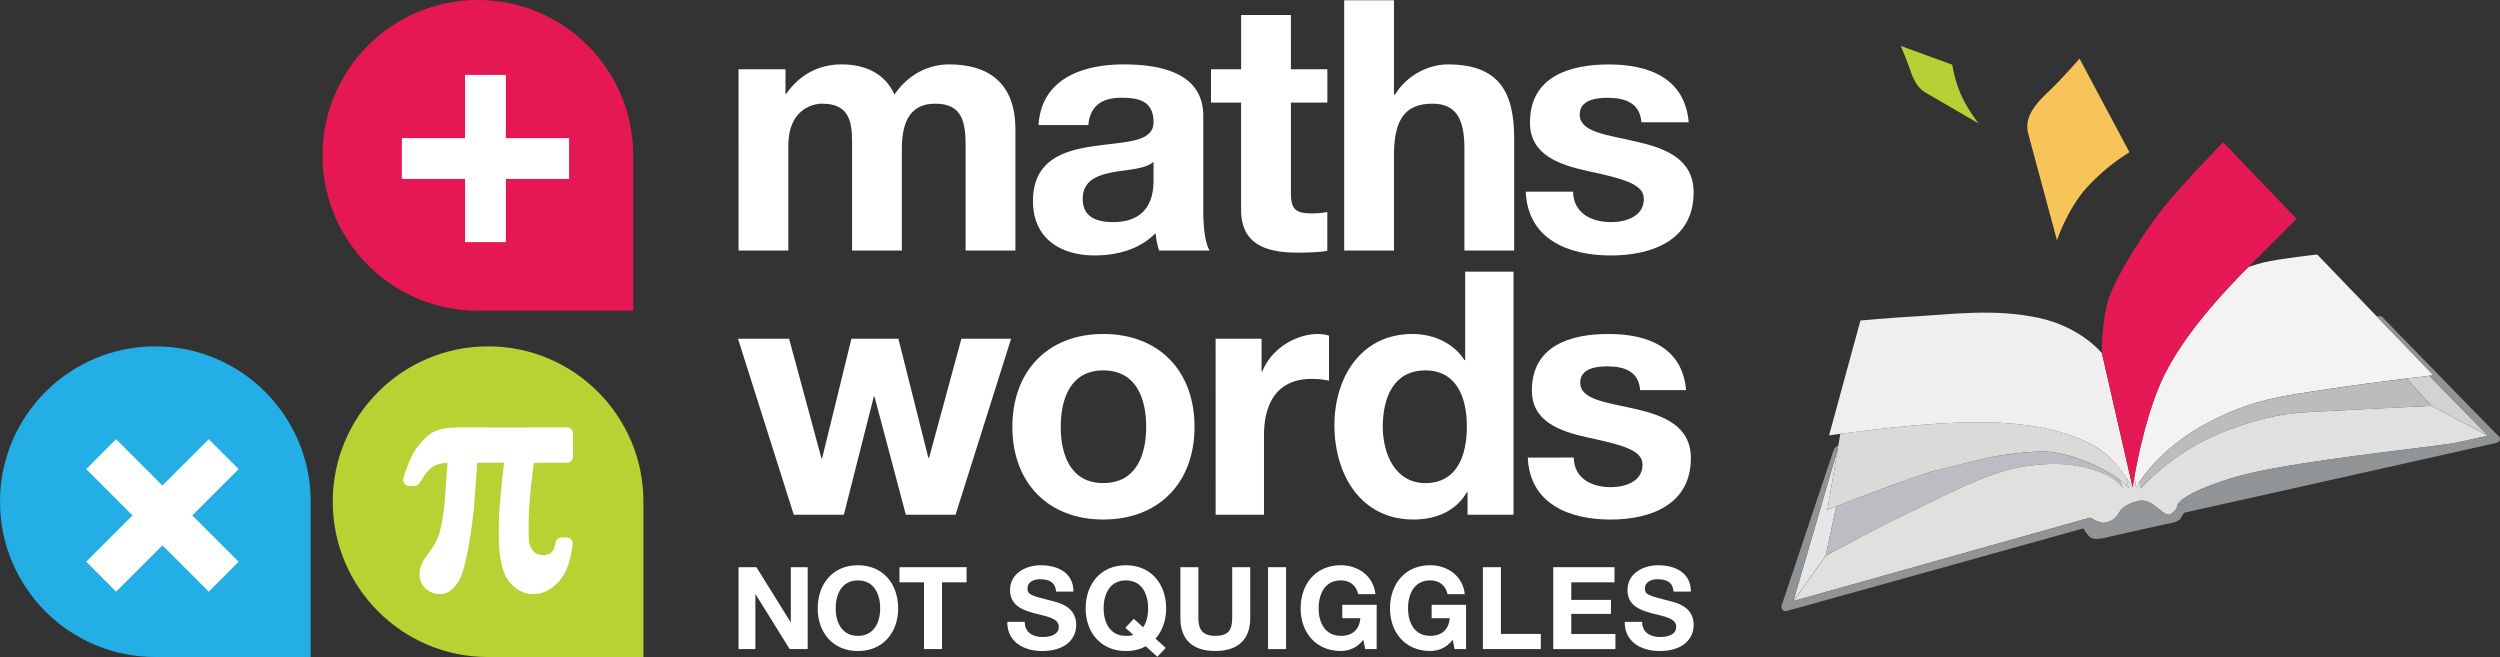
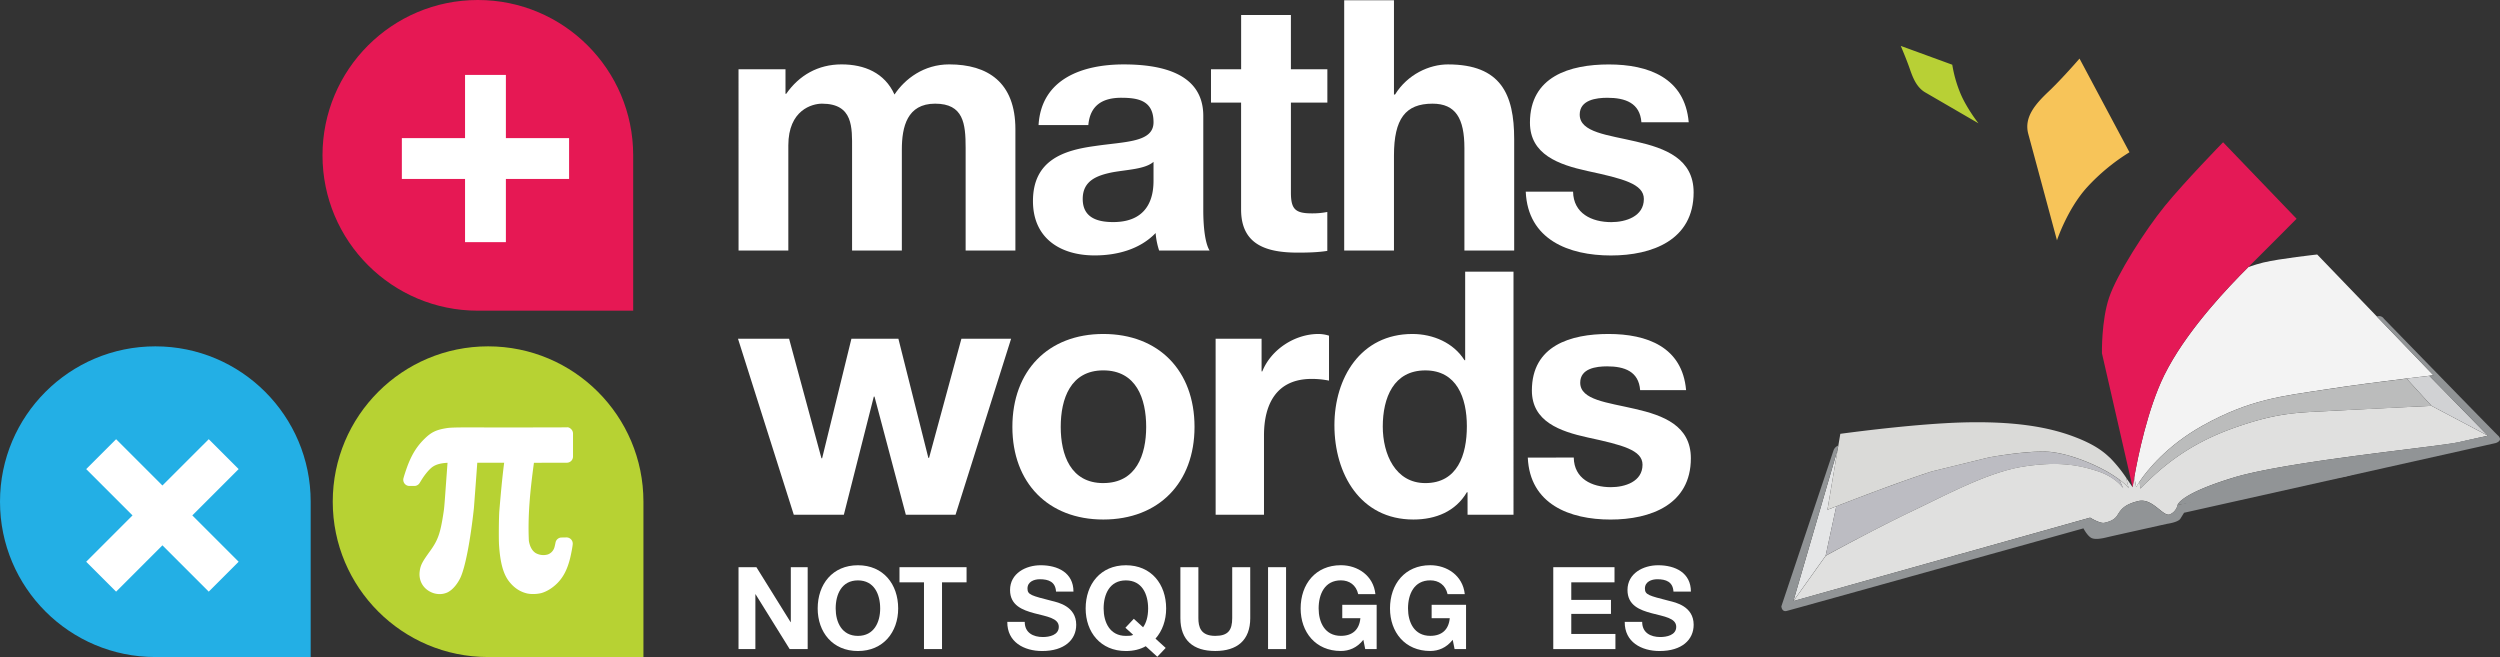
<svg xmlns="http://www.w3.org/2000/svg" id="Layer_1" data-name="Layer 1" width="3571.49" height="938.63" viewBox="0 0 3571.49 938.63">
  <rect x="0" y="0" width="3571.49" height="938.63" fill="#333333" stroke="none" />
  <path d="M1365.08,735.37h-71L1249.32,566.6h-1l-42.8,168.77H1134L1054.3,483.92h73l46.2,170.71h1l41.83-170.71h67.12l42.8,170.23h1l46.21-170.23h71Z" transform="translate(0 0)" style="fill:#fff" />
  <path d="M1576.15,477.11c79.27,0,130.34,52.53,130.34,132.78,0,79.76-51.07,132.29-130.34,132.29-78.8,0-129.86-52.53-129.86-132.29C1446.29,529.64,1497.35,477.11,1576.15,477.11Zm0,213c47.17,0,61.28-40.37,61.28-80.25,0-40.36-14.11-80.74-61.28-80.74-46.7,0-60.8,40.38-60.8,80.74,0,39.91,14.1,80.28,60.8,80.28Z" transform="translate(0 0)" style="fill:#fff" />
  <path d="M1736.63,483.92h65.66v46.69h1c12.65-31.61,46.7-53.5,80.25-53.5a51.81,51.81,0,0,1,15.08,2.43v64.21a125.93,125.93,0,0,0-24.8-2.44c-50.58,0-68.09,36.48-68.09,80.74V735.37h-69.07Z" transform="translate(0 0)" style="fill:#fff" />
  <path d="M2096.53,703.27h-1c-16,27.24-44.26,38.91-76.36,38.91-75.86,0-112.83-65.18-112.83-134.72,0-67.61,37.45-130.35,111.38-130.35,29.67,0,58.85,12.64,74.41,37.45h1V388.11h69.06V735.37h-65.65Zm-60.31-174.12c-45.23,0-60.8,38.91-60.8,80.25,0,39.4,18,80.74,60.8,80.74,45.71,0,59.33-39.88,59.33-81.23C2095.55,568.06,2081,529.15,2036.22,529.15Z" transform="translate(0 0)" style="fill:#fff" />
  <path d="M2248.27,653.66c.48,30.15,25.77,42.31,53,42.31,19.94,0,45.23-7.77,45.23-32.1,0-20.91-28.69-28.2-78.3-38.9-39.89-8.76-79.76-22.87-79.76-67.12,0-64.2,55.44-80.74,109.42-80.74,55,0,105.54,18.49,110.89,80.26H2343.1c-2-26.76-22.37-34-47.17-34-15.57,0-38.43,2.92-38.43,23.34,0,24.8,38.9,28.21,78.3,37.45,40.37,9.24,79.76,23.83,79.76,70.52,0,66.15-57.38,87.55-114.77,87.55-58.37,0-115.27-21.89-118.19-88.52Z" transform="translate(0 0)" style="fill:#fff" />
  <path d="M1055.05,99h67.1v35.05h1c18.52-26.54,45.56-42.06,79.11-42.06,32.54,0,61.58,12,75.6,43.06,15-22.53,42.05-43.06,78.11-43.06,55.08,0,94.62,25.54,94.62,92.63V357.89H1379.5V211.19c0-34.55-3-63.09-43.56-63.09-40,0-47.57,33.05-47.57,65.58V357.89h-71.1V212.69c0-30,2-64.59-43-64.59-14,0-48.07,9-48.07,59.58V357.89h-71.1Z" transform="translate(0 0)" style="fill:#fff" />
  <path d="M1483.68,178.64c4-66.59,63.59-86.62,121.67-86.62,51.57,0,113.66,11.52,113.66,73.6V300.31c0,23.53,2.49,47.06,9,57.58h-72.09a105.5,105.5,0,0,1-5-25c-22.53,23.53-55.58,32-87.12,32-49.07,0-88.11-24.54-88.11-77.61,0-58.58,44-72.6,88.11-78.61,43.56-6.51,84.12-5,84.12-34,0-30.55-21-35-46.07-35-27,0-44.56,11-47.07,39Zm164.23,52.57c-12,10.51-37.06,11-59.08,15-22,4.51-42.06,12-42.06,38,0,26.54,20.53,33.05,43.56,33.05,55.58,0,57.58-44.05,57.58-59.58Z" transform="translate(0 0)" style="fill:#fff" />
  <path d="M1844.19,99h52.07v47.6h-52.07V274.77c0,24,6,30.05,30,30.05a109,109,0,0,0,22-2V358.4c-12,2-27.54,2.51-41.56,2.51-43.55,0-81.61-10-81.61-61.6V146.6h-43V99h43.06V21.42h71.1Z" transform="translate(0 0)" style="fill:#fff" />
  <path d="M1920.31.39h71.1V135.08h1.5c18-29,49.06-43.06,75.6-43.06,75.61,0,94.64,42.57,94.64,106.65V357.89h-71.1V211.68c0-42.56-12.52-63.58-45.57-63.58-38.55,0-55.07,21.53-55.07,74.11V357.89h-71.1Z" transform="translate(0 0)" style="fill:#fff" />
  <path d="M2247.28,273.77c.49,31.05,26.53,43.56,54.57,43.56,20.52,0,46.56-8,46.56-33.05,0-21.52-29.54-29-80.61-40-41.06-9-82.12-23.53-82.12-69.09,0-66.1,57.09-83.12,112.66-83.12,56.58,0,108.65,19,114.16,82.62h-67.59c-2-27.54-23-35-48.57-35-16,0-39.56,3-39.56,24,0,25.54,40.06,29,80.61,38.55,41.56,9.51,82.12,24.53,82.12,72.6,0,68.1-59.08,90.13-118.17,90.13-60.08,0-118.66-22.54-121.66-91.13Z" transform="translate(0 0)" style="fill:#fff" />
  <path d="M1055.05,810.29h25.56l48.81,78.48h.33V810.29h24.09v117h-25.73L1079.45,849h-.32v78.3h-24.08Z" transform="translate(0 0)" style="fill:#fff" />
  <path d="M1225.63,807.51c36.2,0,57.5,27,57.5,61.76,0,33.75-21.3,60.78-57.5,60.78s-57.49-27-57.49-60.78C1168.14,834.55,1189.43,807.51,1225.63,807.51Zm0,100.92c23.1,0,31.79-19.66,31.79-39.16,0-20.47-8.69-40.13-31.79-40.13s-31.78,19.66-31.78,40.13C1193.85,888.77,1202.53,908.43,1225.63,908.43Z" transform="translate(0 0)" style="fill:#fff" />
  <path d="M1320,831.92h-35V810.29h95.83v21.63h-35.06v95.34H1320Z" transform="translate(0 0)" style="fill:#fff" />
  <path d="M1463.93,888.44c0,15.56,12.13,21.62,25.89,21.62,9,0,22.77-2.61,22.77-14.58,0-12.61-17.52-14.74-34.73-19.33s-34.9-11.3-34.9-33.25c0-23.93,22.62-35.39,43.74-35.39,24.42,0,46.86,10.65,46.86,37.68h-24.91c-.81-14.09-10.8-17.69-23.09-17.69-8.19,0-17.69,3.44-17.69,13.26,0,9,5.57,10.17,34.89,17.7,8.52,2.13,34.73,7.54,34.73,34.08,0,21.46-16.87,37.51-48.65,37.51-25.89,0-50.13-12.78-49.8-41.61Z" transform="translate(0 0)" style="fill:#fff" />
  <path d="M1653.34,938.24l-16.54-15.07c-7.7,4.42-17.36,6.88-28.34,6.88-36.21,0-57.5-27-57.5-60.78,0-34.72,21.29-61.76,57.5-61.76s57.5,27,57.5,61.76c0,16.88-5.41,32-15.23,43.08l14.57,13.27ZM1619.77,884,1633,896.14c4.25-5.9,7.21-14.75,7.21-26.87,0-20.47-8.7-40.13-31.79-40.13s-31.78,19.66-31.78,40.13c0,19.5,8.68,39.16,31.78,39.16,3.77,0,8.51,0,10.32-1.64l-11-10Z" transform="translate(0 0)" style="fill:#fff" />
  <path d="M1786.1,883c0,31.62-18.68,47-50,47s-49.8-15.23-49.8-47V810.29H1712V883c0,12.78,3.28,25.4,24.09,25.4,18.34,0,24.24-8,24.24-25.4V810.29h25.73Z" transform="translate(0 0)" style="fill:#fff" />
  <path d="M1811.54,810.29h25.72v117h-25.72Z" transform="translate(0 0)" style="fill:#fff" />
  <path d="M1947.69,914c-9,11.62-20.8,16-32.11,16-36.21,0-57.49-27-57.49-60.78,0-34.72,21.28-61.76,57.49-61.76,23.92,0,46.53,14.75,49.31,41.29h-24.57c-3-13-12.62-19.66-24.74-19.66-23.1,0-31.78,19.66-31.78,40.13,0,19.5,8.68,39.16,31.78,39.16,16.71,0,26.38-9,27.85-25.24h-25.88V864h49.14v63.23h-16.38Z" transform="translate(0 0)" style="fill:#fff" />
  <path d="M2075.35,914c-9,11.62-20.79,16-32.1,16-36.21,0-57.5-27-57.5-60.78,0-34.72,21.29-61.76,57.5-61.76,23.91,0,46.52,14.75,49.31,41.29H2068c-2.94-13-12.61-19.66-24.73-19.66-23.1,0-31.78,19.66-31.78,40.13,0,19.5,8.68,39.16,31.78,39.16,16.7,0,26.38-9,27.85-25.24h-25.89V864h49.15v63.23H2078Z" transform="translate(0 0)" style="fill:#fff" />
-   <path d="M2118.48,810.29h25.72v95.35h57v21.62h-82.73Z" transform="translate(0 0)" style="fill:#fff" />
  <path d="M2219,810.29h87.48v21.63h-61.76V857h56.69v20h-56.69v28.67h63.07v21.62H2219Z" transform="translate(0 0)" style="fill:#fff" />
  <path d="M2346,888.44c0,15.56,12.12,21.62,25.88,21.62,9,0,22.77-2.61,22.77-14.58,0-12.61-17.52-14.74-34.72-19.33-17.37-4.58-34.9-11.3-34.9-33.25,0-23.93,22.61-35.39,43.74-35.39,24.41,0,46.85,10.65,46.85,37.68h-24.9c-.81-14.09-10.81-17.69-23.09-17.69-8.19,0-17.7,3.44-17.7,13.26,0,9,5.57,10.17,34.89,17.7,8.52,2.13,34.74,7.54,34.74,34.08,0,21.46-16.88,37.51-48.66,37.51-25.88,0-50.13-12.78-49.8-41.61Z" transform="translate(0 0)" style="fill:#fff" />
  <path d="M697.29,494.79c-122.57,0-221.93,99.36-221.93,221.91s99.36,221.93,221.93,221.93H919.21V716.7C919.21,594.15,819.85,494.79,697.29,494.79Z" transform="translate(0 0)" style="fill:#b7d233" />
  <path id="path5519" d="M809.71,619.34c-50.54.29-101.05-.06-151.57.12-13.75.13-16.59.51-18.74.84-13,2.09-18.35,4.62-26.39,12.41-9.31,9-15.65,18.66-21.27,32.37-1.83,4.42-4.87,13.29-6.31,18.25l-.59,2.09h7l2.59-4.19c6.09-9.9,13.37-18.28,19.23-22.09,7.28-4.73,17-6.94,30.59-6.94h4.6c-1,12.07-1.84,24.18-2.74,36.25-2.69,37.82-2.75,38.29-4.28,48-4.42,28.42-8.33,39.21-20.18,55.68C611,807,609.18,810.5,608.33,817.56c-1.26,9.78,3.91,18,13.36,21.26a19,19,0,0,0,13.82-.51h0c4.86-2.39,10.56-9,14.11-16.49,6.49-13.57,13.71-51.21,18.62-97.09.43-3.89,5.3-70.68,5.3-72.49l56.83-.06c-3.72,26-6,52.23-8.22,78.41-.69,9.11-.95,39.21-.4,47.5,1.52,23.14,5.27,37.53,12.11,46.63q8.91,11.78,21.41,14.52a42.21,42.21,0,0,0,15.32-.44c6.4-1.73,13.3-6,19.1-11.77,7.51-7.52,12.35-16.93,16-31.17,1.42-5.5,3.62-17.36,3.62-19.29l-7.06.14c-1.2,5.85-1.67,7.69-2.58,10A24.15,24.15,0,0,1,785,800.57a31.07,31.07,0,0,1-24.79-3.17c-7.24-4.72-11.7-12.7-13.55-24.28-1.92-40.36,2.74-80.88,8.36-120.82l54.7-.1Z" transform="translate(0 0)" style="fill:#fff" />
  <path d="M628.16,848.72a29.73,29.73,0,0,1-9.26-1.5c-13.59-4.75-21.12-16.8-19.35-30.79,1.13-9.29,4-14.18,15-29.41s14.42-24.91,18.62-51.89c1.5-9.39,1.52-9.57,4.2-47.31l.85-11.5c.37-5.05.73-10.12,1.12-15.17-9.17.46-15.86,2.19-20.77,5.41-4.71,3.06-11.2,10.63-16.55,19.31l-2.58,4.2a8.85,8.85,0,0,1-7.52,4.18h-7a8.84,8.84,0,0,1-8.5-11.2L577,681c1.5-5.11,4.64-14.38,6.67-19.27,6.11-14.9,13.07-25.47,23.29-35.33,9.37-9.09,16.36-12.41,31.13-14.77,2.86-.46,6.31-.83,20-1q16.83-.06,33.57,0h69.46q24.28,0,48.58-.12c2.31-.43,4.62.91,6.29,2.58a8.91,8.91,0,0,1,2.61,6.26V652.2a8.84,8.84,0,0,1-8.82,8.84l-47,.09c-5.62,41.15-8.91,76.3-7.24,111.57,1.37,8,4.52,14,9.55,17.3a22.62,22.62,0,0,0,17.46,2.11,15.14,15.14,0,0,0,9-8.72c.58-1.44.93-2.64,2.11-8.42a8.83,8.83,0,0,1,8.49-7.08l7.06-.14a9.16,9.16,0,0,1,6.35,2.53,8.91,8.91,0,0,1,2.66,6.31c0,3.61-2.78,17.1-3.9,21.5-4,15.7-9.67,26.57-18.31,35.21-7,6.94-15.15,11.91-23,14.06a48.21,48.21,0,0,1-11.48,1.25,40,40,0,0,1-8.09-.71C743,845.59,734,839.61,726.8,830.06c-7.95-10.59-12.23-26.43-13.86-51.36-.58-8.62-.32-39.16.41-48.76,1.91-22.55,3.91-45.71,6.9-68.88H681.83c-1.36,19.52-4.75,64.22-4.79,64.62-5.07,47.12-12.51,85.43-19.45,99.94-3.51,7.36-10.14,16.65-18.19,20.6A26.49,26.49,0,0,1,628.16,848.72Z" transform="translate(0 0)" style="fill:#fff" />
  <path d="M221.93,494.79C99.36,494.79,0,594.15,0,716.7S99.36,938.63,221.93,938.63H443.84V716.7C443.84,594.15,344.48,494.79,221.93,494.79Z" transform="translate(0 0)" style="fill:#23afe5" />
  <path d="M682.64,0C560.09,0,460.73,99.36,460.73,221.91s99.36,221.93,221.91,221.93H904.57V221.91C904.57,99.36,805.21,0,682.64,0Z" transform="translate(0 0)" style="fill:#e61854" />
  <polygon points="722.7 197.32 722.7 107.03 664.37 107.03 664.37 197.32 574.09 197.32 574.09 255.64 664.37 255.64 664.37 345.93 722.7 345.93 722.7 255.64 812.99 255.64 812.99 197.32 722.7 197.32" style="fill:#fff" />
  <polygon points="340.91 670.15 298.21 627.43 232.03 693.59 165.87 627.43 123.14 670.15 189.31 736.31 123.14 802.49 165.87 845.22 232.03 779.04 298.21 845.22 340.91 802.49 274.75 736.31 340.91 670.15" style="fill:#fff" />
  <path d="M2938.54,343.43s14.8-44.91,43.25-76.13a286,286,0,0,1,60.36-49.78L2970.8,83.7s-25.09,29-44,46.88-35.69,36.86-29.18,60.84,41,152,41,152" transform="translate(0 0)" style="fill:#f7c459" />
  <path d="M2826.49,176.27s-17.53-22.27-26.31-44A183.57,183.57,0,0,1,2789,92.45l-73.57-26.87s8.41,19.7,13,33.11,10,26.36,22,33.34l76.17,44.24" transform="translate(0 0)" style="fill:#b8d035" />
  <path d="M2623.36,723.35c-8,3.07-12.72,4.94-12.72,4.94l14.79-87L2562,858.66l46.08-64.72,15.23-70.6" transform="translate(0 0)" style="fill:#e5e6e7" />
  <path d="M3310.36,363.57s-53.24,5.79-77,11.46c-5.82,1.4-13.18,3.64-21.25,6.38l-.54.51c-27,26.87-82.12,84.33-114.25,143.43q-3,5.46-5.68,10.9C3068,584.42,3054.15,652.54,3049,681.76l2.78,13.91s1.62-3,5-8c10.59-15.54,38.61-51,90.17-79.79,68.14-37.86,113.9-42,176.56-51.69,36.6-5.72,82.53-11.59,114.47-15.5,14.41-1.81,26-3.14,32.53-3.89,3.77-.45,5.93-.67,5.93-.67L3310.32,363.55" transform="translate(0 0)" style="fill:#f3f3f3" />
  <path d="M2919.22,645.06c-17.6,0-46,2.69-77.93,8.42l-81.52,20-1,.29c-46.38,15.09-109,39.16-135.47,49.5l-15.23,70.59S2675.56,757,2730,731s111.21-56.87,161.37-64.55,79.48-1.82,105.63,6.83,36.14,24.31,36.14,24.31l-5.45-12.36c-3.51-2.59-7.81-5.44-13.12-8.81-20.82-12.72-63.36-31.25-95.43-31.32" transform="translate(0 0)" style="fill:#bcbcc2" />
  <path d="M3013.9,653.72c-11.23-10.9-24-18.81-43.61-27-2.58-1-5.2-2.07-7.87-3.07-37.5-14.08-86.63-22.2-159.78-20.11-60.18,1.81-139.91,11.7-173.56,16.2l-18.42,108.51s4.72-1.81,12.71-5c26.46-10.35,89-34.42,135.47-49.5l1-.29,81.51-20c32-5.74,60.36-8.52,77.93-8.43,32.06.09,74.6,18.55,95.42,31.34,5.31,3.27,9.6,6.22,13.13,8.82,10.1,7.61,13.18,12.18,13.18,12.18l-3.63-15a197.09,197.09,0,0,0-23.45-28.8" transform="translate(0 0)" style="fill:#dadad8" />
-   <path d="M2910.76,453.76c-62-12.9-120.77-4.92-168.65-2.16s-84.29,6.31-84.29,6.31L2613,622l16.14-2.24c33.65-4.5,113.36-14.55,173.53-16.2,78.36-2.29,129.16,7.26,167.67,23.17,33.5,13.88,47.15,27.25,67,55.67,2.93,4.2,6,8.7,9.29,13.61l-43.8-191.42s-30-37.9-92.06-50.88" transform="translate(0 0)" style="fill:#f0eeee" />
  <path d="M3473.61,579.81s-89.35,4.25-139.9,7-78.86,1.82-143.27,24.84S3089,666.36,3057.56,698l-.82-10.24c-3.38,5-5,8-5,8l-2.77-14c-1.61,8.92-2.38,14.26-2.38,14.26-3.26-4.91-6.36-9.41-9.28-13.61l3.63,15s-3.07-4.55-13.17-12.19l5.45,12.33s-10-15.63-36.14-24.29-55.45-14.55-105.62-6.85S2784.46,705,2730,731s-121.73,63-121.73,63l-46.12,64.67,423.8-119.2s14.33,8.83,20.4,7.42,14-3.39,18.72-11,9.35-15.24,29.85-20.11,35.81,23.84,45.42,18.92a19.06,19.06,0,0,0,10.62-13.25s2.45-15.52,79.54-39.05,292-44,322-50.58c17.33-3.89,28.56-6.38,34.92-7.8l3.63-.84,1.47-.3,1-.2.76-.22-80.58-42.63" transform="translate(0 0)" style="fill:#e0e0df" />
  <path d="M3190.3,682.43c-77.07,23.53-79.55,39.05-79.55,39.05l239.6-40.6,197-57c-6.38,1.42-17.59,3.91-34.92,7.8-30,6.67-245.1,27.12-322.18,50.65" transform="translate(0 0)" style="fill:#919496" />
  <path d="M3470.49,536.89c-6.52.72-18.17,2.11-32.53,3.87l35.65,39,80.61,42.63-83.73-85.55" transform="translate(0 0)" style="fill:#d1d2d4" />
  <path d="M3568.66,622.22c-7.92-7.49-163-166.88-163-166.88a8.13,8.13,0,0,0-8.38-3.63l-1.81.43,80.89,84s-2.13.29-5.93.7l83.76,85.57-3.23.74c-.89.22-2.13.54-3.63.8l-199.26,44.54-237.33,53a19.08,19.08,0,0,1-10.61,13.24c-9.5,4.95-24.86-23.78-45.32-18.89s-25.2,12.48-29.85,20-12.61,9.49-18.75,11-20.37-7.28-20.37-7.28L2562,858.64l63.4-217.37.84-4.81a11.59,11.59,0,0,0-6.8,6.75l-74.6,223s.47,8.3,7.54,6.6,424-118,424-118,5,9.75,10.7,13.33,17.58.74,24-.82,84.89-19,84.89-19,15.68-2.11,18.9-7.27l5.25-8.52,445-99.53s11.48-3.17,3.63-10.72" transform="translate(0 0)" style="fill:#919496" />
  <path d="M3046.64,696.11l-43.81-191.46s-.93-46.55,10.24-79.6,51.53-96.3,79.64-130.82,83.18-91,83.18-91l105,109.28s-40,40.42-68.7,68.85l-.54.47c-28.71,28.56-89,91.56-119.93,154.45-23.62,48.16-37.55,116.28-42.69,145.5-1.58,9.09-2.35,14.32-2.35,14.32" transform="translate(0 0)" style="fill:#e41956" />
  <path d="M3323.48,556.28C3260.81,566,3215,570,3146.9,608c-51.55,28.77-79.58,64.25-90.16,79.8l.82,10.2c31.45-31.6,68.5-63.27,132.89-86.34s92.76-22.17,143.27-24.84,139.91-7,139.91-7l-35.65-39c-32,3.9-77.91,9.77-114.47,15.49" transform="translate(0 0)" style="fill:#bbbcbc" />
</svg>